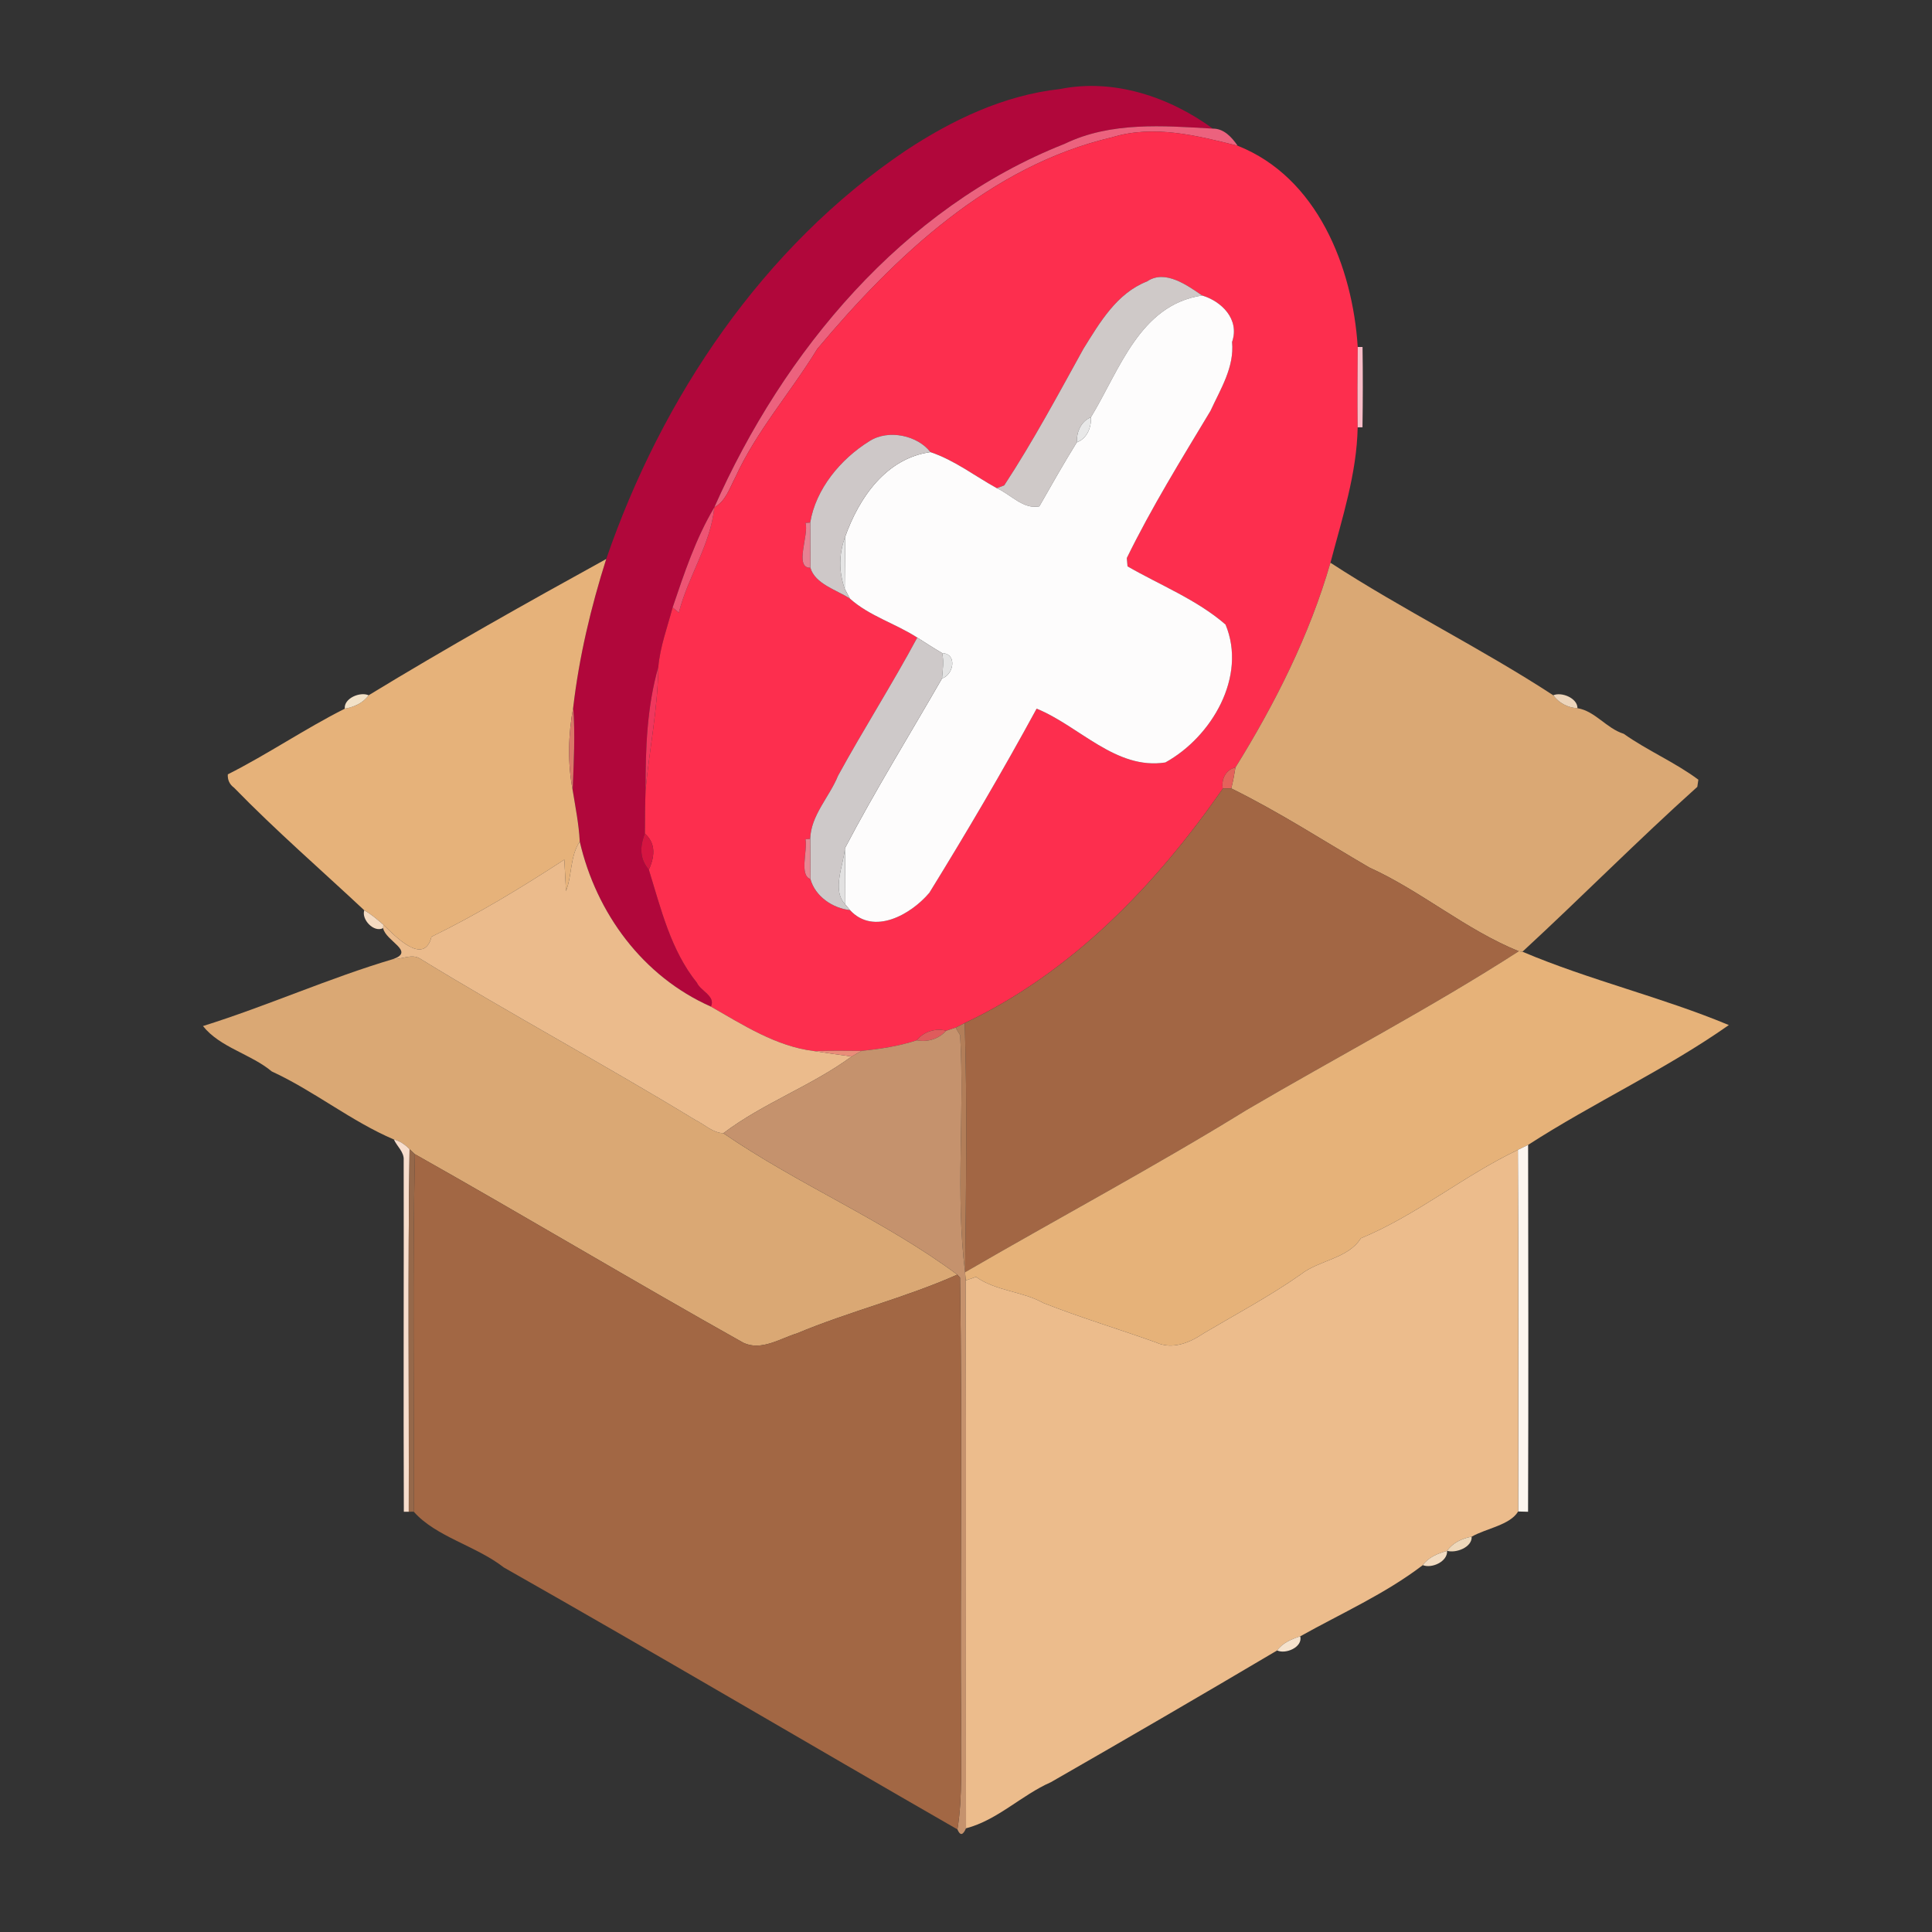
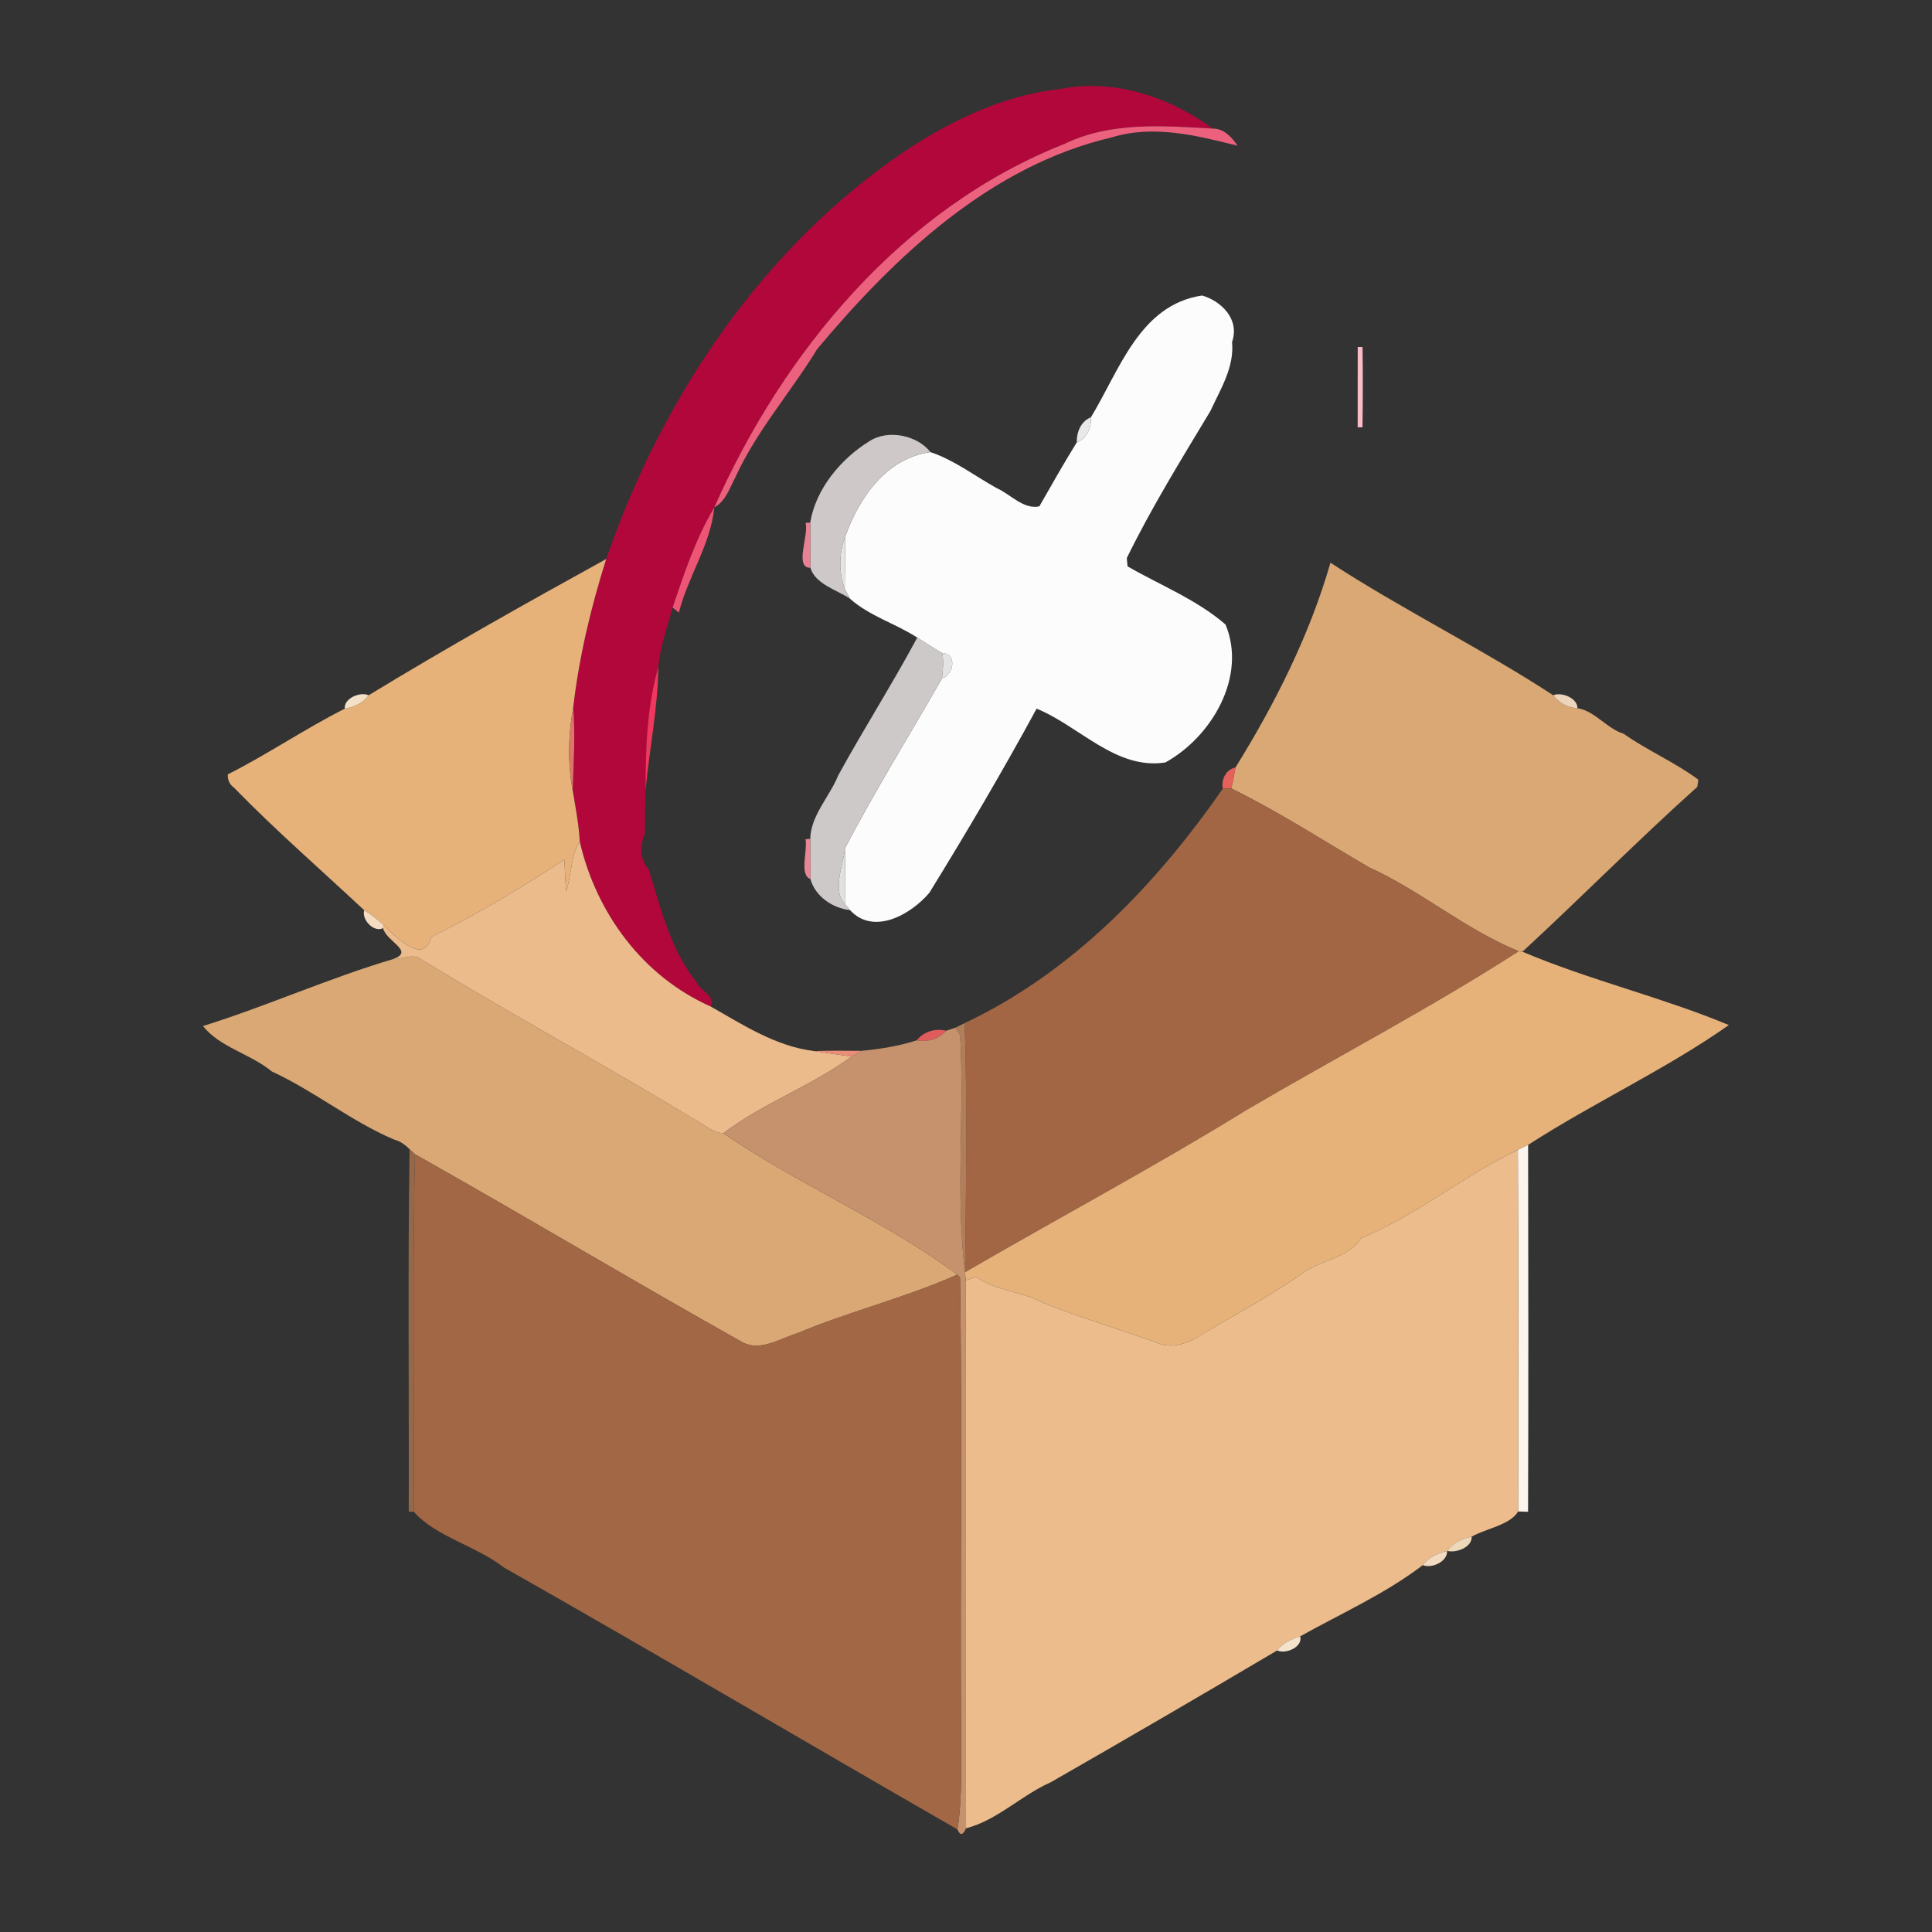
<svg xmlns="http://www.w3.org/2000/svg" version="1.1" id="Calque_1" x="0px" y="0px" width="281px" height="281px" viewBox="121.5 121.5 281 281" enable-background="new 121.5 121.5 281 281" xml:space="preserve">
  <rect x="121.5" y="121.5" width="281" height="281" fill="#333333" stroke="none" />
  <g>
    <g id="_x23_b1073bff">
      <path fill="#B1073B" d="M275.658,134.453c7.856-1.584,15.918,1.146,22.249,5.754c-7.237-0.417-14.859-1.037-21.577,2.22    c-23.55,9.281-40.892,30.194-50.939,52.866c-2.702,4.528-4.374,9.587-6.061,14.56c-0.759,2.87-1.818,5.681-2.081,8.661    c-1.657,5.776-1.869,11.902-1.854,17.868c-0.073,2.103-0.095,4.243-0.095,6.368c-0.847,2.073-0.657,3.819,0.57,5.235    c1.76,5.681,3.184,11.72,6.996,16.452c0.503,1.176,2.782,1.964,2.03,3.468c-9.902-4.381-16.671-13.596-19.073-24.002    c-0.124-2.519-0.635-5.009-1.029-7.477c0.153-4.023,0.387-8.04,0.08-12.048c0.854-7.338,2.57-14.538,4.798-21.57    c8.09-23.49,22.768-45.375,43.52-59.379C259.951,138.958,267.509,135.344,275.658,134.453z" />
    </g>
    <g id="_x23_ec627eff">
      <path fill="#EC627E" d="M276.33,142.427c6.718-3.257,14.34-2.636,21.577-2.22c1.606-0.015,2.76,1.256,3.6,2.49    c-5.936-1.482-12.216-3.088-18.262-1.227c-17.686,4.125-31.53,17.254-42.87,30.771c-3.856,6.316-8.858,11.946-11.946,18.729    c-0.825,1.548-1.38,3.439-3.038,4.323C235.438,172.621,252.78,151.708,276.33,142.427z" />
    </g>
    <g id="_x23_fd2e4eff">
-       <path fill="#FD2E4E" d="M283.245,141.47c6.046-1.862,12.326-0.256,18.262,1.227c11.589,4.586,16.729,17.649,17.468,29.274    c-0.038,3.892-0.053,7.791-0.009,11.683c-0.124,6.725-2.263,13.238-3.957,19.693c-3.046,10.552-8.047,20.482-13.823,29.792    c-1.38,0.248-2.11,1.774-1.833,3.066c-9.733,13.998-21.943,26.733-37.54,34.093c-0.329,0.167-0.985,0.497-1.321,0.665    c-0.344,0.109-1.03,0.343-1.373,0.453c-1.562-0.409-3.286,0.131-4.287,1.394c-2.607,0.847-5.293,1.264-8.002,1.527    c-2.323-0.022-4.608-0.044-6.916,0.037c-5.527-0.672-10.288-3.775-15.02-6.47c0.752-1.504-1.526-2.292-2.03-3.468    c-3.812-4.731-5.236-10.771-6.996-16.452c1.03-2.242,0.84-3.987-0.57-5.235c0-2.125,0.022-4.265,0.095-6.368    c0.562-5.958,1.796-11.887,1.854-17.868c0.263-2.979,1.322-5.791,2.081-8.661c0.227,0.19,0.679,0.562,0.906,0.752    c1.314-5.243,4.644-9.938,5.155-15.312c1.657-0.883,2.212-2.774,3.038-4.323c3.088-6.783,8.09-12.413,11.946-18.729    C251.715,158.725,265.559,145.596,283.245,141.47 M288.342,162.427c-4.425,1.73-6.878,5.98-9.259,9.8    c-3.703,6.703-7.324,13.464-11.523,19.869c-0.27,0.102-0.811,0.307-1.073,0.409c-3.213-1.774-6.164-4.082-9.667-5.25    c-1.804-2.366-6.062-3.403-8.88-1.578c-4.184,2.592-7.799,6.959-8.595,11.83l-0.686,0.051c0.525,1.738-1.694,6.587,0.715,6.521    c0.657,2.359,3.855,3.235,5.739,4.483c2.812,2.534,6.646,3.622,9.8,5.674c-3.659,6.813-7.813,13.312-11.522,20.088    c-1.249,3.096-3.951,5.74-4.046,9.186l-0.686,0.051c0.306,1.723-0.928,5.25,0.715,5.79c0.672,2.52,3.249,4.257,5.754,4.521    c3.424,3.717,8.835,0.665,11.537-2.52c5.425-8.792,10.675-17.714,15.604-26.783c6.221,2.533,11.53,8.945,18.722,7.827    c6.761-3.731,11.895-12.516,8.755-20.059c-4.133-3.6-9.5-5.725-14.254-8.463c-0.028-0.299-0.079-0.905-0.108-1.205    c3.606-7.375,7.944-14.378,12.172-21.41c1.46-3.176,3.49-6.345,3.139-10.019c1.146-3.33-1.563-5.937-4.352-6.762    C294.234,163.04,290.963,160.63,288.342,162.427z" />
-     </g>
+       </g>
    <g id="_x23_cfc9c8ff">
-       <path fill="#CFC9C8" d="M288.342,162.427c2.621-1.796,5.893,0.613,8.003,2.052c-9.091,1.351-12.005,10.858-16.174,17.708    c-1.46,0.599-2.096,2.153-2.059,3.651c-1.891,3.052-3.666,6.184-5.448,9.31c-2.322,0.475-4.176-1.753-6.177-2.644    c0.262-0.102,0.803-0.307,1.073-0.409c4.199-6.404,7.82-13.166,11.523-19.869C281.463,168.407,283.917,164.157,288.342,162.427z" />
-     </g>
+       </g>
    <g id="_x23_fdfcfcff">
      <path fill="#FDFCFC" d="M280.171,182.187c4.169-6.85,7.083-16.357,16.174-17.708c2.789,0.825,5.498,3.432,4.352,6.762    c0.351,3.673-1.679,6.842-3.139,10.019c-4.228,7.032-8.566,14.034-12.172,21.41c0.029,0.299,0.08,0.906,0.108,1.205    c4.754,2.738,10.121,4.863,14.254,8.463c3.139,7.543-1.994,16.328-8.755,20.059c-7.192,1.118-12.501-5.294-18.722-7.827    c-4.929,9.069-10.179,17.992-15.604,26.783c-2.702,3.184-8.113,6.236-11.537,2.52c-0.175-0.205-0.511-0.614-0.679-0.818    c-0.015-2.738,0-5.447-0.066-8.171c4.396-8.39,9.405-16.488,14.129-24.71c1.708-0.548,2.242-3.6,0.022-3.681    c-1.234-0.715-2.424-1.497-3.622-2.256c-3.154-2.052-6.988-3.14-9.8-5.674c-0.189-0.35-0.562-1.065-0.751-1.423    c0.007-2.519,0.065-5.009,0.043-7.521c2.016-5.71,5.966-11.464,12.414-12.362c3.504,1.168,6.455,3.476,9.667,5.25    c2.001,0.891,3.855,3.118,6.177,2.644c1.782-3.126,3.557-6.258,5.448-9.31C279.601,185.274,280.244,183.69,280.171,182.187z" />
    </g>
    <g id="_x23_fabdc8ff">
-       <path fill="#FABDC8" d="M318.975,171.971h0.7c0.059,3.892,0.051,7.784-0.008,11.676l-0.701,0.007    C318.922,179.762,318.937,175.863,318.975,171.971z" />
+       <path fill="#FABDC8" d="M318.975,171.971h0.7c0.059,3.892,0.051,7.784-0.008,11.676l-0.701,0.007    z" />
    </g>
    <g id="_x23_e8e8e8ff">
      <path fill="#E8E8E8" d="M278.112,185.837c-0.037-1.498,0.599-3.052,2.059-3.651C280.244,183.69,279.601,185.274,278.112,185.837z" />
    </g>
    <g id="_x23_cec8c8ff">
      <path fill="#CEC8C8" d="M247.939,185.676c2.818-1.825,7.076-0.789,8.88,1.578c-6.448,0.898-10.398,6.652-12.414,12.362    c-0.905,2.512-0.92,5.017-0.043,7.521c0.19,0.358,0.562,1.073,0.751,1.423c-1.884-1.249-5.082-2.125-5.739-4.483    c-0.037-2.205-0.015-4.381-0.03-6.571C240.141,192.635,243.756,188.269,247.939,185.676z" />
    </g>
    <g id="_x23_ee5474ff">
      <path fill="#EE5474" d="M219.33,209.853c1.687-4.973,3.359-10.032,6.061-14.56c-0.511,5.375-3.841,10.07-5.155,15.312    C220.009,210.416,219.557,210.043,219.33,209.853z" />
    </g>
    <g id="_x23_e68293ff">
      <path fill="#E68293" d="M238.659,197.557l0.686-0.051c0.015,2.19-0.007,4.366,0.03,6.571    C236.965,204.144,239.185,199.294,238.659,197.557z" />
    </g>
    <g id="_x23_e5e5e5ff">
      <path fill="#E5E5E5" d="M244.362,207.137c-0.876-2.505-0.862-5.009,0.043-7.521C244.427,202.128,244.369,204.618,244.362,207.137z    " />
    </g>
    <g id="_x23_e6b27aff">
      <path fill="#E6B27A" d="M175.117,222.625c11.303-6.886,22.965-13.436,34.553-19.818c-2.228,7.032-3.943,14.232-4.798,21.57    c-0.729,3.958-0.832,8.069-0.08,12.048c0.395,2.468,0.905,4.958,1.029,7.477c-1.431,2.161-1.095,4.863-2,7.2    c-0.059-1.147-0.182-3.432-0.241-4.571c-6.244,4.074-12.611,7.937-19.321,11.216c-1.11,4.337-5.331-0.138-7.002-1.752    c-0.884-0.759-1.76-1.526-2.775-2.096c-6.323-5.922-12.873-11.596-18.934-17.824c-0.657-0.482-0.964-1.132-0.913-1.95    c5.812-2.928,11.216-6.63,17.014-9.551C172.984,224.341,174.306,223.764,175.117,222.625z" />
    </g>
    <g id="_x23_daa874ff">
      <path fill="#DAA874" d="M301.186,233.14c5.776-9.311,10.777-19.241,13.823-29.792c10.507,6.842,21.905,12.428,32.406,19.278    c0.817,1.117,2.124,1.817,3.519,1.876c2.571,0.417,4.215,2.943,6.726,3.724c3.469,2.454,7.463,4.147,10.858,6.674    c-0.036,0.263-0.109,0.789-0.153,1.044c-8.675,7.784-16.875,16.086-25.433,23.98l-0.533-0.066    c-7.747-3.147-14.159-8.74-21.76-12.194c-6.66-3.885-13.136-8.091-20.06-11.493C300.843,235.169,301.026,234.154,301.186,233.14z" />
      <path fill="#DAA874" d="M178.673,260.997c1.271,0.037,2.709-0.803,3.892-0.087c13.188,8.083,26.828,15.415,40.044,23.469    c1.344,0.649,2.527,1.876,4.104,1.942c10.932,7.514,23.388,12.662,34.021,20.57c-7.587,3.374-15.692,5.346-23.345,8.551    c-2.395,0.723-5.148,2.593-7.754,1.365c-16.028-8.981-31.793-18.43-47.792-27.441c-0.19-0.175-0.577-0.54-0.774-0.715    c-0.636-0.665-1.387-1.19-2.278-1.417c-6.25-2.672-11.596-7.061-17.766-9.901c-3.037-2.541-7.536-3.483-10.003-6.601    C160.337,267.824,169.349,263.757,178.673,260.997z" />
    </g>
    <g id="_x23_cec9c9ff">
      <path fill="#CEC9C9" d="M254.913,214.234c1.197,0.759,2.388,1.541,3.622,2.256c0.271,1.212,0.081,2.454-0.022,3.681    c-4.725,8.222-9.733,16.32-14.129,24.71c-0.16,2.381-1.964,6.098,0.066,8.171c0.168,0.204,0.504,0.613,0.679,0.818    c-2.505-0.263-5.082-2.001-5.754-4.521c-0.015-1.949-0.03-3.899-0.03-5.841c0.095-3.446,2.797-6.09,4.046-9.186    C247.1,227.546,251.254,221.047,254.913,214.234z" />
    </g>
    <g id="_x23_e4e4e4ff">
      <path fill="#E4E4E4" d="M258.535,216.49c2.22,0.081,1.687,3.133-0.022,3.681C258.615,218.944,258.805,217.703,258.535,216.49z" />
    </g>
    <g id="_x23_f0375dff">
      <path fill="#F0375D" d="M215.395,236.381c-0.014-5.965,0.197-12.092,1.854-17.868    C217.191,224.494,215.957,230.423,215.395,236.381z" />
    </g>
    <g id="_x23_f2e1c7ff">
      <path fill="#F2E1C7" d="M171.648,224.574c-0.161-1.512,2.249-2.512,3.468-1.949C174.306,223.764,172.984,224.341,171.648,224.574z    " />
    </g>
    <g id="_x23_edd5bbff">
      <path fill="#EDD5BB" d="M347.415,222.625c1.212-0.533,3.541,0.423,3.519,1.876C349.539,224.442,348.232,223.742,347.415,222.625z" />
    </g>
    <g id="_x23_da7868ff">
      <path fill="#DA7868" d="M204.792,236.425c-0.752-3.979-0.649-8.091,0.08-12.048C205.179,228.386,204.945,232.402,204.792,236.425z    " />
    </g>
    <g id="_x23_e4625bff">
      <path fill="#E4625B" d="M299.353,236.206c-0.277-1.292,0.453-2.818,1.833-3.066c-0.16,1.015-0.343,2.029-0.607,3.03    C300.273,236.177,299.66,236.199,299.353,236.206z" />
    </g>
    <g id="_x23_a26644ff">
      <path fill="#A26644" d="M299.353,236.206c0.307-0.007,0.92-0.029,1.226-0.036c6.924,3.402,13.399,7.608,20.06,11.493    c7.601,3.454,14.013,9.047,21.76,12.194c-12.829,8.251-26.382,15.335-39.541,23.052c-13.428,8.281-27.353,15.708-40.994,23.629    c0.139-12.077,0.329-24.169-0.051-36.24C277.41,262.939,289.62,250.204,299.353,236.206z" />
    </g>
    <g id="_x23_d51541ff">
-       <path fill="#D51541" d="M215.299,242.749c1.41,1.249,1.6,2.994,0.57,5.235C214.643,246.568,214.453,244.822,215.299,242.749z" />
-     </g>
+       </g>
    <g id="_x23_e78793ff">
      <path fill="#E78793" d="M238.659,243.56l0.686-0.051c0,1.942,0.015,3.892,0.03,5.841    C237.731,248.81,238.965,245.283,238.659,243.56z" />
    </g>
    <g id="_x23_ebbb8cff">
      <path fill="#EBBB8C" d="M203.821,251.103c0.905-2.337,0.569-5.039,2-7.2c2.402,10.406,9.171,19.621,19.073,24.002    c4.731,2.695,9.492,5.798,15.02,6.47c1.804,0.277,3.622,0.54,5.448,0.789c-5.864,4.3-12.845,6.761-18.65,11.157    c-1.577-0.065-2.76-1.292-4.104-1.942c-13.216-8.054-26.856-15.385-40.044-23.469c-1.183-0.716-2.621,0.124-3.892,0.087    c3.256-1.131-1.066-2.599-1.453-4.505l0.037-0.497c1.672,1.614,5.893,6.09,7.002,1.752c6.71-3.279,13.078-7.142,19.321-11.216    C203.639,247.67,203.762,249.956,203.821,251.103z" />
    </g>
    <g id="_x23_e2e1e1ff">
      <path fill="#E2E1E1" d="M244.449,253.052c-2.03-2.074-0.226-5.791-0.066-8.171C244.449,247.605,244.435,250.314,244.449,253.052z" />
    </g>
    <g id="_x23_f5dbc2ff">
      <path fill="#F5DBC2" d="M174.481,253.899c1.015,0.569,1.892,1.336,2.775,2.096l-0.037,0.497    C175.869,257.186,174.043,255.228,174.481,253.899z" />
    </g>
    <g id="_x23_e6b279ff">
      <path fill="#E6B279" d="M342.398,259.857l0.533,0.066c9.792,4.154,20.227,6.585,30.019,10.667    c-9.156,6.448-19.687,11.289-29.193,17.43c-0.372,0.183-1.118,0.541-1.49,0.723c-7.908,3.769-14.706,9.493-22.841,12.859    c-1.869,2.987-6.075,3.147-8.769,5.28c-4.484,3.147-9.348,5.732-14.057,8.521c-2.022,1.373-4.563,2.454-6.967,1.344    c-5.432-1.949-10.989-3.606-16.364-5.731c-3.11-1.73-6.87-1.716-9.813-3.797c-0.379,0.123-1.124,0.387-1.496,0.512    c-0.022-0.301-0.073-0.893-0.096-1.191c13.641-7.922,27.565-15.349,40.994-23.629    C316.017,275.192,329.569,268.109,342.398,259.857z" />
    </g>
    <g id="_x23_b27e59ff">
      <path fill="#B27E59" d="M260.492,270.964c0.336-0.168,0.993-0.498,1.321-0.665c0.379,12.071,0.189,24.163,0.051,36.24    c-1.423-11.428-0.051-23.001-0.715-34.465C260.981,271.796,260.659,271.242,260.492,270.964z" />
    </g>
    <g id="_x23_df5b5cff">
      <path fill="#DF5B5C" d="M254.833,272.811c1-1.263,2.724-1.803,4.287-1.394C257.995,272.628,256.446,273.104,254.833,272.811z" />
    </g>
    <g id="_x23_c5926dff">
      <path fill="#C5926D" d="M259.119,271.417c0.343-0.11,1.029-0.344,1.373-0.453c0.167,0.277,0.489,0.832,0.657,1.109    c0.665,11.464-0.708,23.038,0.715,34.465c0.022,0.299,0.073,0.891,0.096,1.191c0.087,26.563,0,53.121,0.043,79.686    c-0.445,1.045-0.861,1.096-1.249,0.161c0.789-4.899,0.453-9.872,0.526-14.801c-0.139-21.819,0.19-43.645-0.146-65.456    l-0.401-0.431c-10.632-7.908-23.089-13.056-34.021-20.57c5.805-4.396,12.786-6.856,18.65-11.157    c0.364-0.205,1.103-0.621,1.468-0.825c2.709-0.263,5.396-0.68,8.002-1.527C256.446,273.104,257.995,272.628,259.119,271.417z" />
    </g>
    <g id="_x23_e98e79ff">
      <path fill="#E98E79" d="M239.914,274.375c2.308-0.081,4.593-0.059,6.916-0.037c-0.365,0.204-1.104,0.62-1.468,0.825    C243.536,274.915,241.718,274.652,239.914,274.375z" />
    </g>
    <g id="_x23_f7ddccff">
-       <path fill="#F7DDCC" d="M178.79,287.232c0.891,0.227,1.643,0.752,2.278,1.417c-0.263,17.568-0.066,35.152-0.117,52.729h-0.716    c-0.073-17.043,0.015-34.087-0.022-51.129C180.308,289.051,179.235,288.241,178.79,287.232z" />
-     </g>
+       </g>
    <g id="_x23_fcf5eeff">
      <path fill="#FCF5EE" d="M342.267,288.744c0.372-0.183,1.118-0.541,1.49-0.723c0.028,17.789,0.059,35.568-0.008,53.357    c-0.364-0.008-1.088-0.03-1.445-0.038C342.311,323.809,342.361,306.276,342.267,288.744z" />
    </g>
    <g id="_x23_95684aff">
      <path fill="#95684A" d="M181.068,288.649c0.197,0.175,0.583,0.541,0.774,0.715c-0.357,17.334-0.095,34.67-0.161,52.005    l-0.73,0.008C181.002,323.802,180.805,306.218,181.068,288.649z" />
    </g>
    <g id="_x23_ecbc8cff">
      <path fill="#ECBC8C" d="M319.426,301.603c8.135-3.366,14.933-9.09,22.841-12.859c0.095,17.532,0.044,35.064,0.037,52.596    c-1.183,1.979-4.622,2.446-6.755,3.659c-1.395,0.263-2.745,0.869-3.577,2.06c-1.33,0.387-2.694,0.912-3.535,2.081    c-5.446,4.169-11.851,7.01-17.823,10.354c-1.264,0.416-2.556,0.941-3.359,2.053c-10.902,6.454-21.898,12.852-32.903,19.16    c-4.293,1.892-7.769,5.52-12.348,6.71c-0.043-26.564,0.044-53.122-0.043-79.686c0.372-0.125,1.117-0.389,1.496-0.512    c2.943,2.081,6.703,2.066,9.813,3.797c5.375,2.125,10.932,3.782,16.364,5.731c2.404,1.11,4.945,0.029,6.967-1.344    c4.709-2.788,9.572-5.373,14.057-8.521C313.351,304.75,317.557,304.59,319.426,301.603z" />
    </g>
    <g id="_x23_a26744ff">
      <path fill="#A26744" d="M181.842,289.365c15.999,9.011,31.764,18.459,47.792,27.441c2.606,1.228,5.359-0.643,7.754-1.365    c7.653-3.205,15.758-5.177,23.345-8.551l0.401,0.431c0.336,21.812,0.008,43.637,0.146,65.456    c-0.073,4.929,0.263,9.901-0.526,14.801c-22.015-12.654-43.899-25.587-65.981-38.102c-4.038-3.155-9.879-4.454-13.092-8.105    C181.747,324.035,181.484,306.699,181.842,289.365z" />
    </g>
    <g id="_x23_eed8baff">
      <path fill="#EED8BA" d="M331.972,347.059c0.832-1.19,2.183-1.797,3.577-2.06C335.637,346.547,333.257,347.438,331.972,347.059z" />
    </g>
    <g id="_x23_f2dbc1ff">
      <path fill="#F2DBC1" d="M328.437,349.14c0.841-1.169,2.205-1.694,3.535-2.081C332.073,348.628,329.736,349.673,328.437,349.14z" />
    </g>
    <g id="_x23_f5e2cdff">
      <path fill="#F5E2CD" d="M307.254,361.546c0.804-1.111,2.096-1.637,3.359-2.053C311.014,361.07,308.473,362.145,307.254,361.546z" />
    </g>
  </g>
</svg>